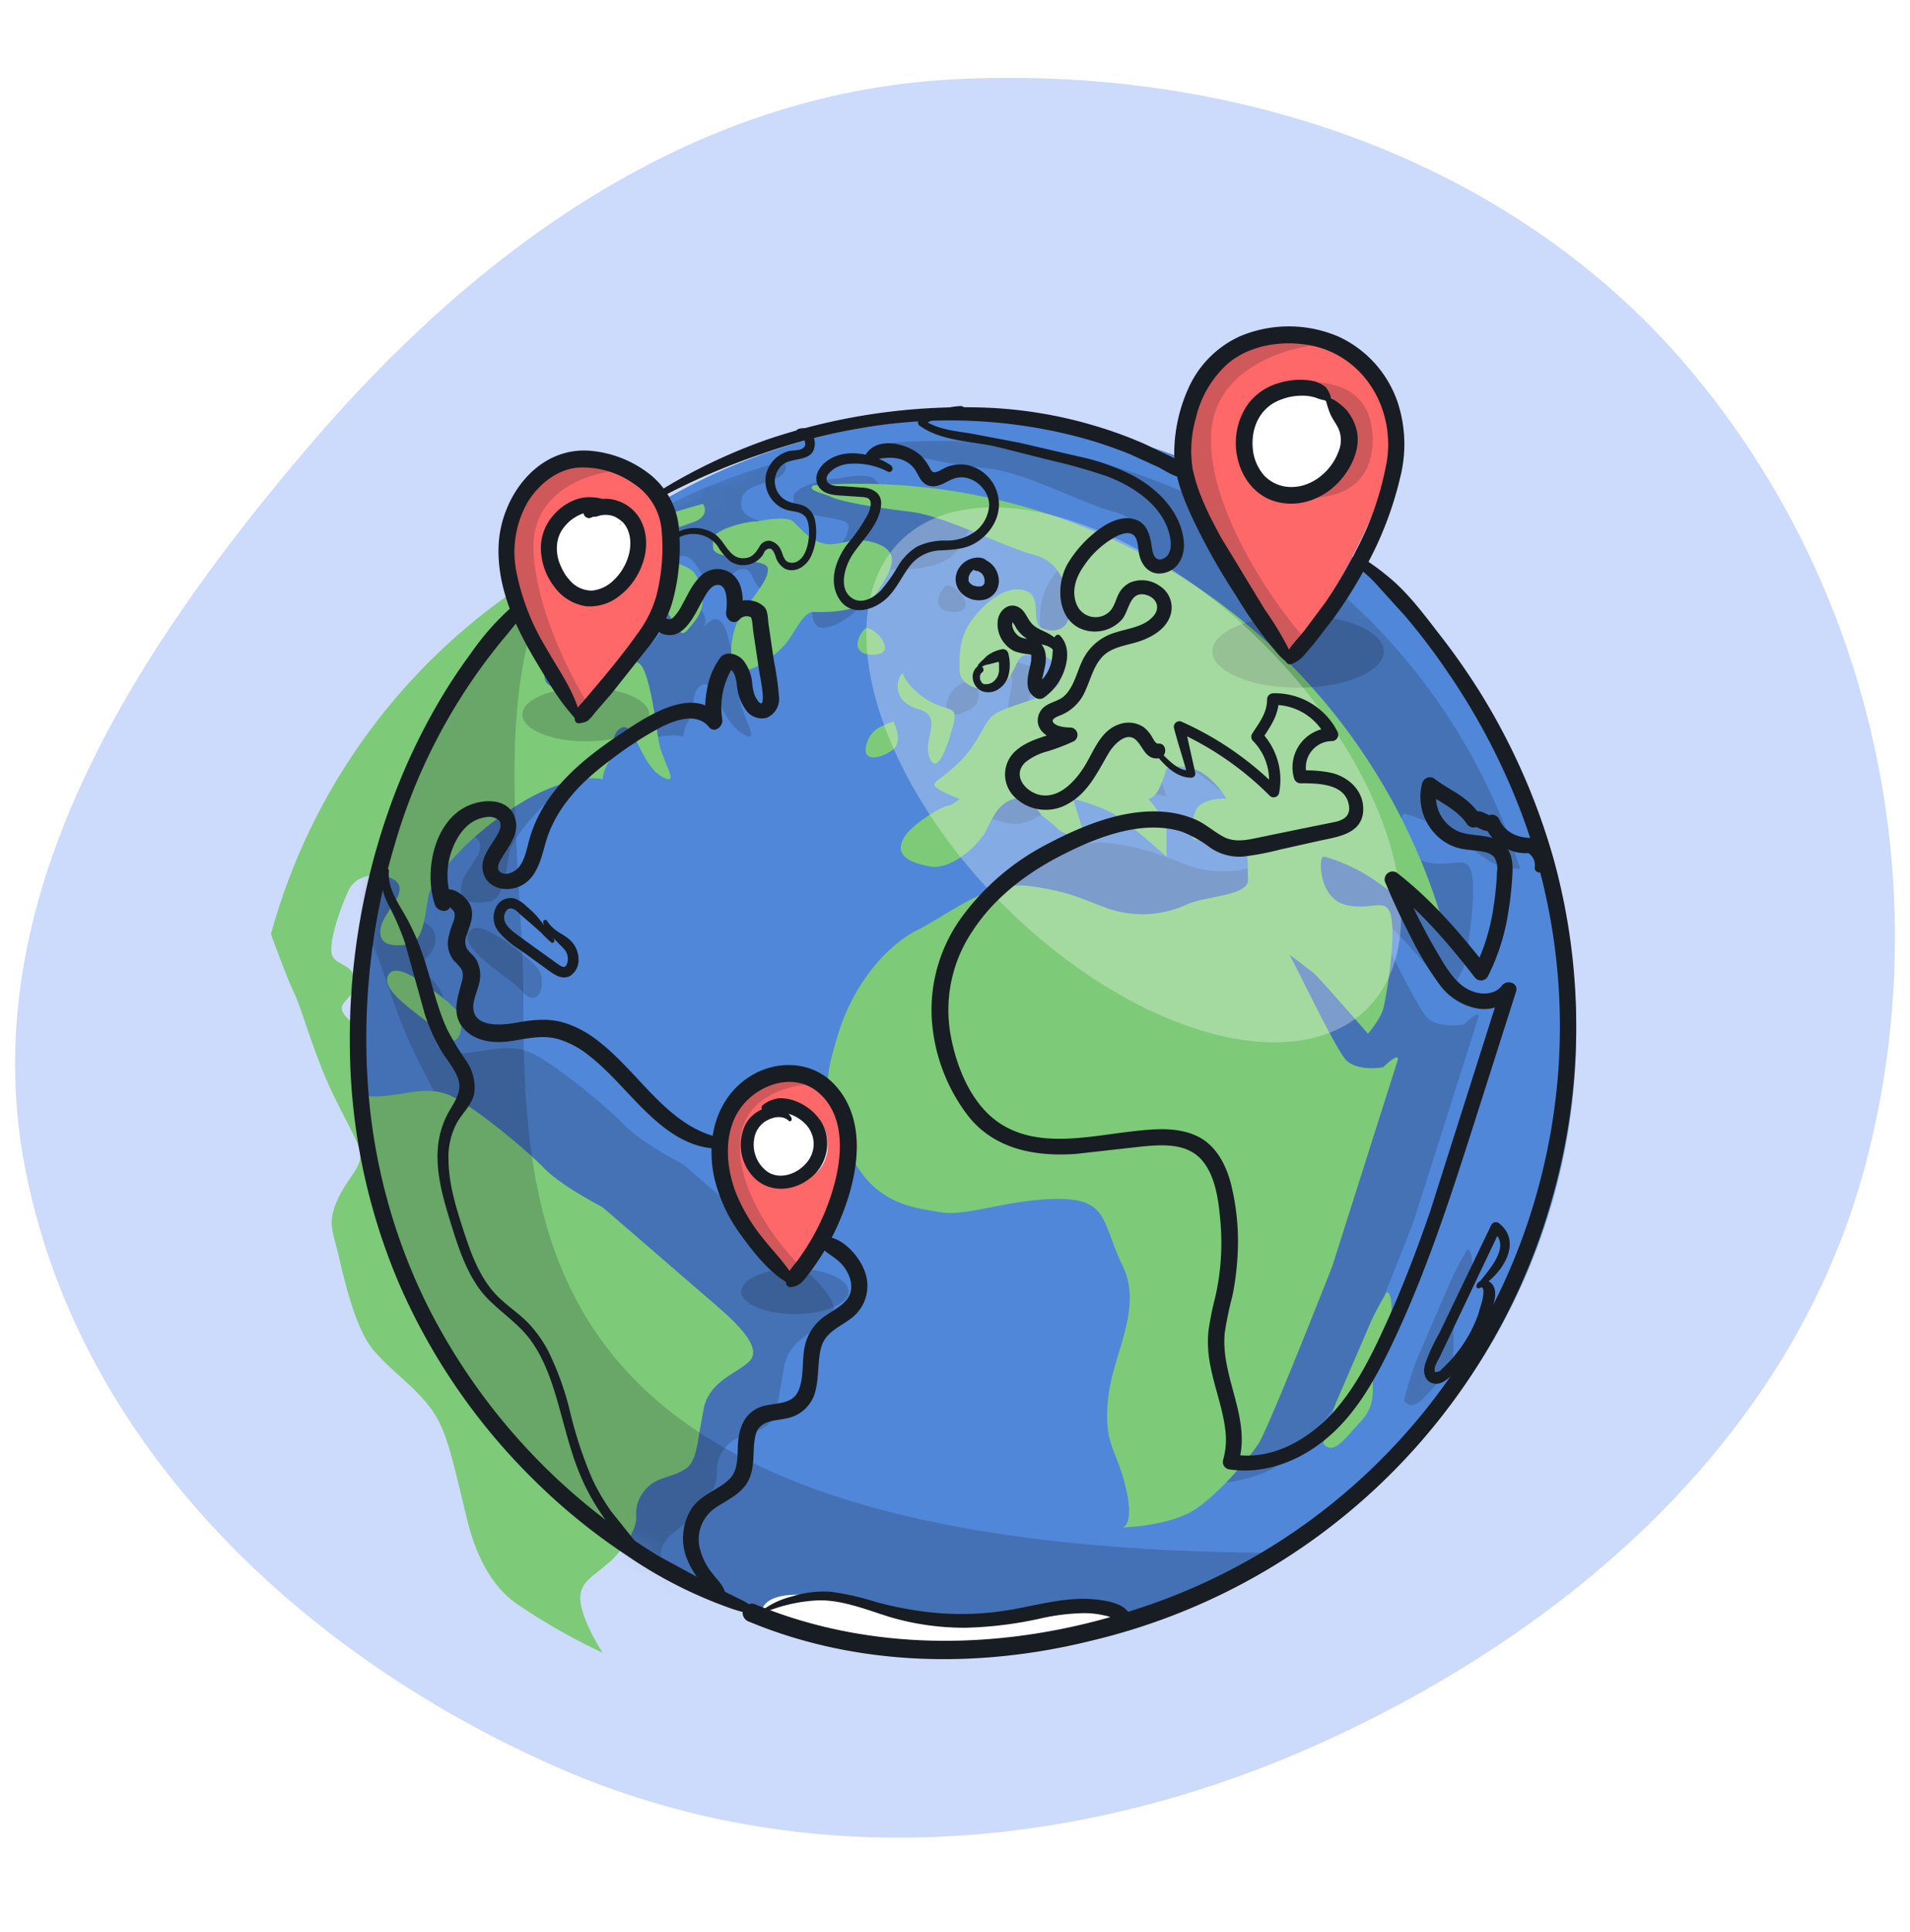
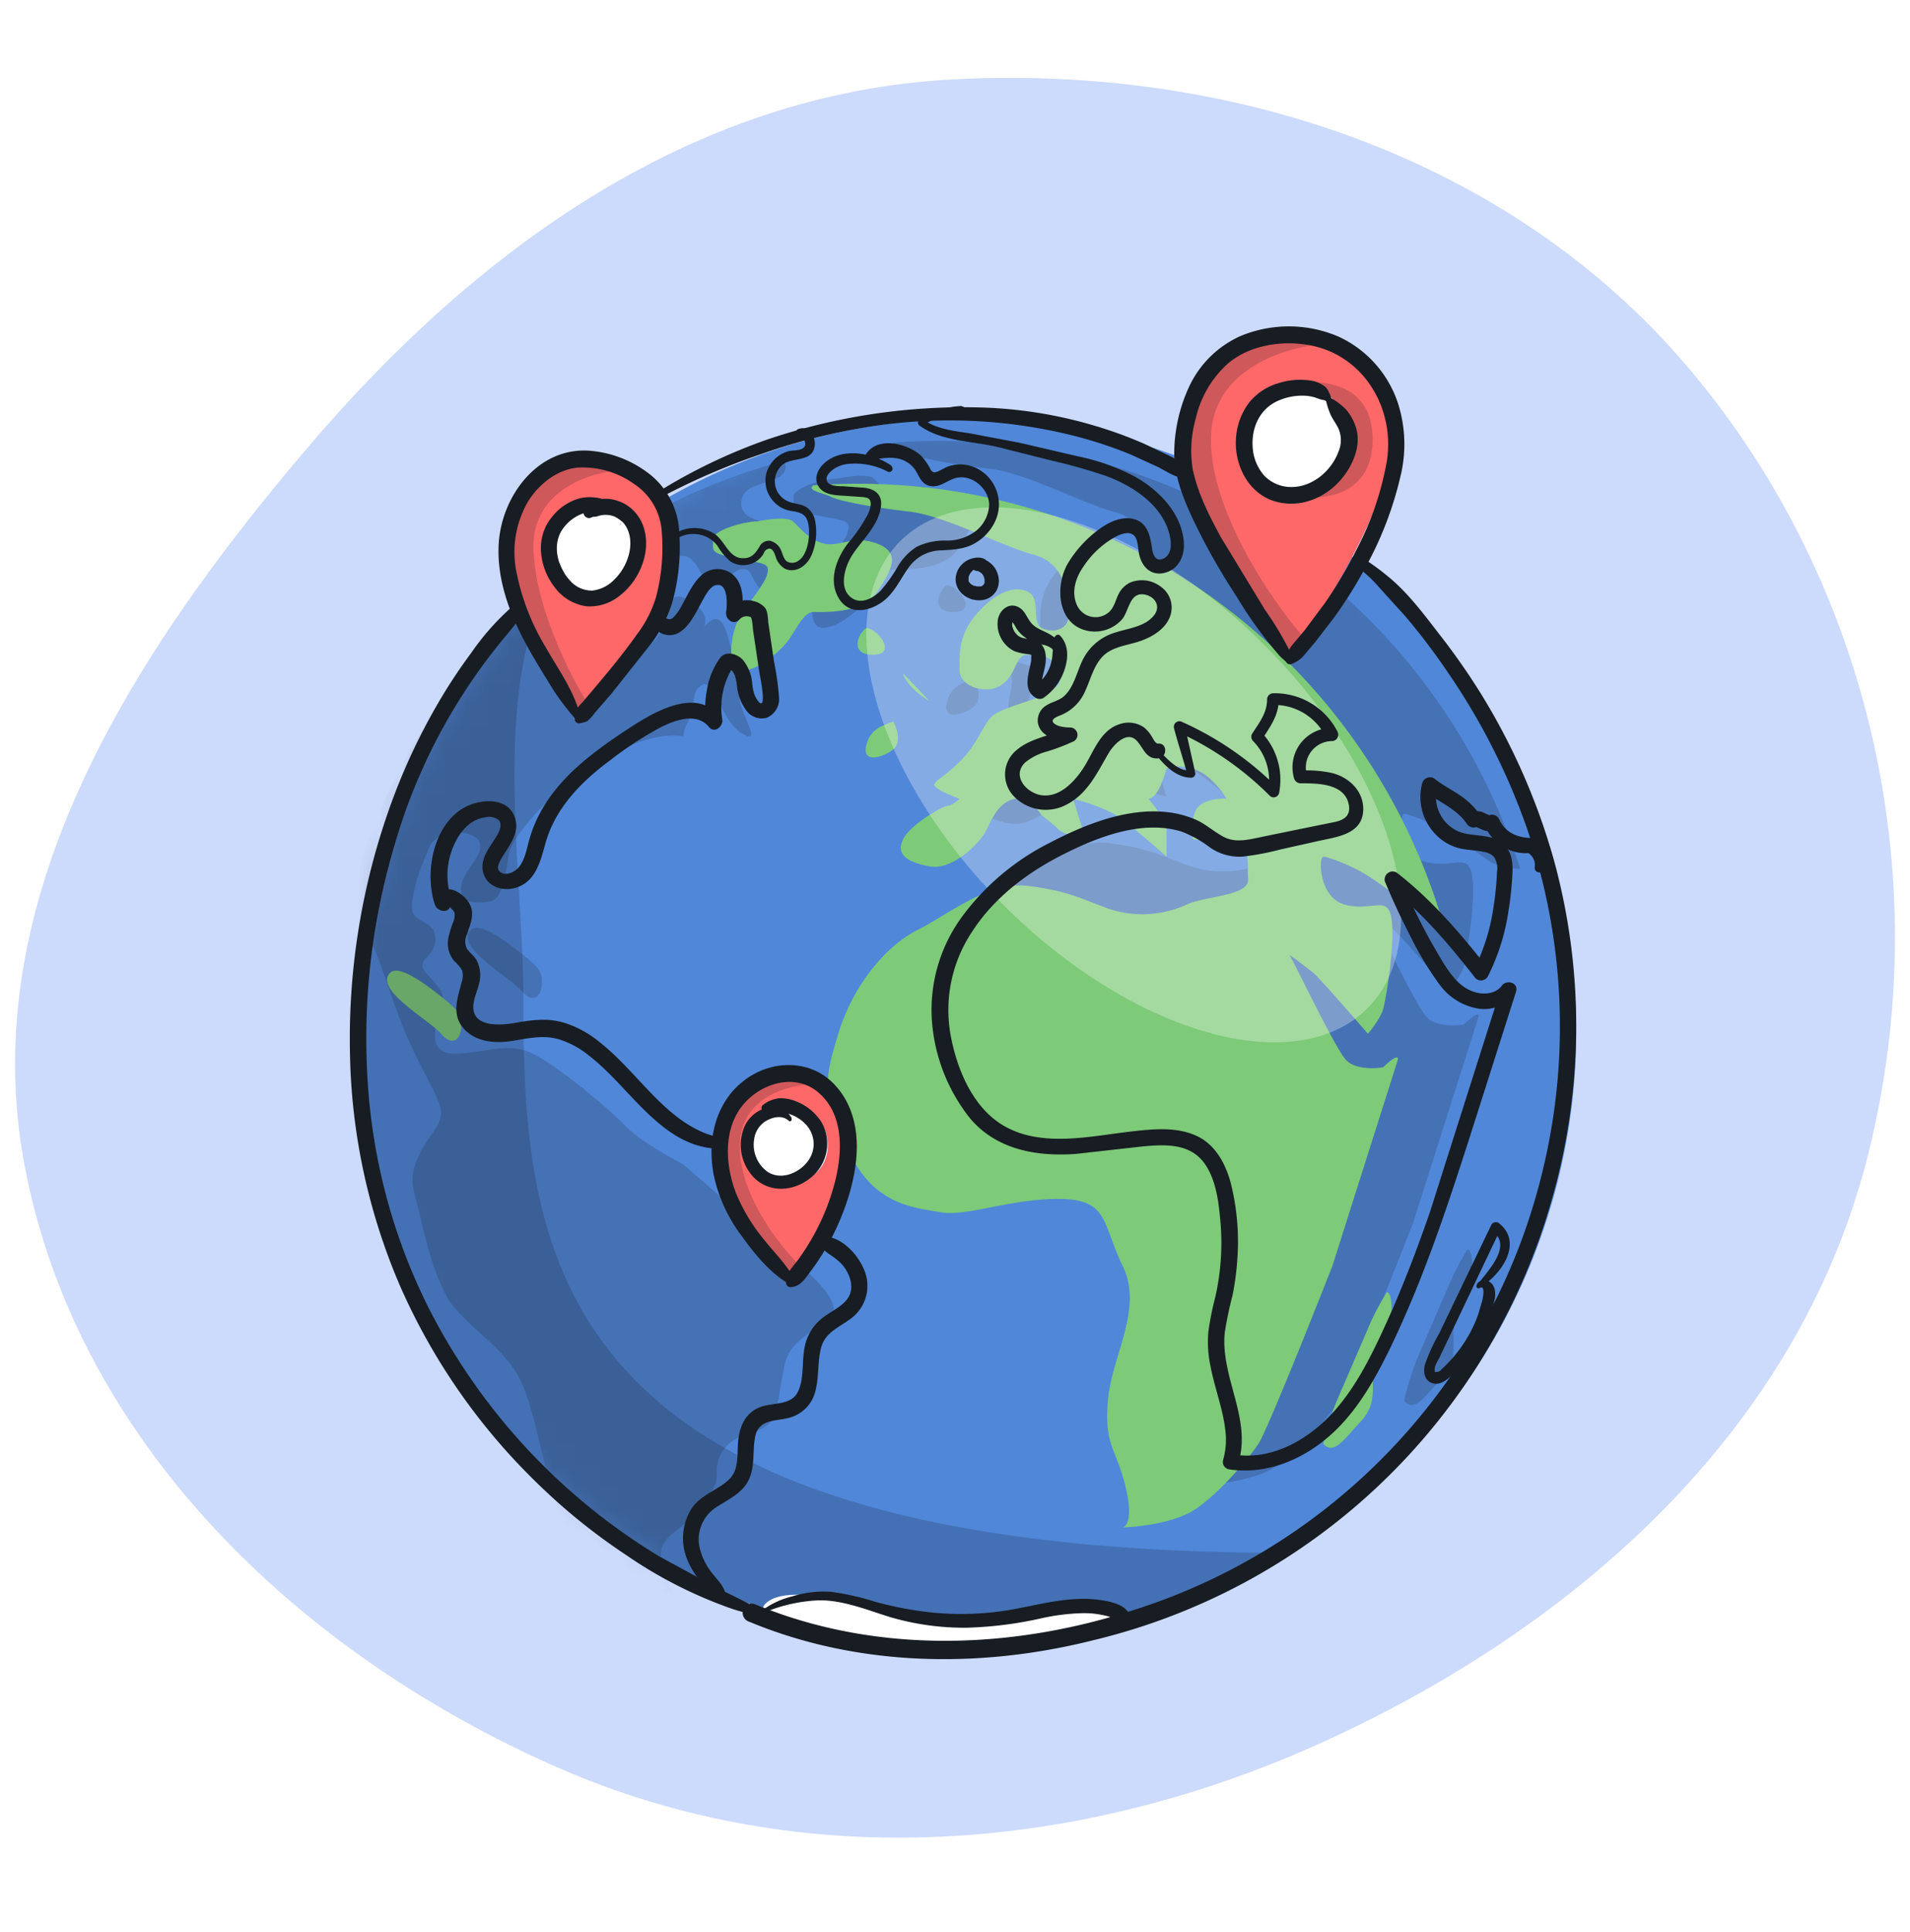
<svg xmlns="http://www.w3.org/2000/svg" width="88" height="89" fill="none">
  <style>.C{fill-rule:evenodd}.D{fill:#181d23}</style>
  <path fill="#7fa2f6" d="M43.736 3.666c12.809-.727 25.796 3.521 34.06 13.282 8.516 10.058 11.512 23.878 8.177 36.602-3.221 12.284-13.154 21.217-24.735 26.557-11.34 5.229-24.189 6.304-35.618 1.271C13.716 76.136 3.51 66.365 1.125 53.636c-2.297-12.257 4.991-23.571 13.1-33.08 7.724-9.057 17.591-16.212 29.512-16.889z" class="C" opacity=".4" />
  <ellipse cx="44.555" cy="47.504" fill="#5087d9" rx="28.066" ry="28.224" />
  <mask id="A" width="57" height="57" x="16" y="19" mask-type="alpha" maskUnits="userSpaceOnUse">
    <ellipse cx="44.555" cy="47.504" fill="#5087d9" rx="28.066" ry="28.224" />
  </mask>
  <g class="D" mask="url(#A)" opacity=".2">
    <path d="M31.484 74.154c-.31-.471-.95-1.604-1.027-2.375-.069-.692.359-1.02.856-1.4l.589-.495c.674-.674 1.156-1.477 1.124-1.991s.128-.995.578-1.413c.243-.226.552-.33.877-.438.275-.092.56-.188.825-.364.414-.276.515-.915.645-1.739l.19-1.055c.194-.883.879-1.319 1.455-1.684.282-.179.538-.341.696-.532.482-.578-.546-1.605-1.349-2.312l-.224-.197-5.234-4.523-.111-.061c-.474-.257-1.918-1.04-2.618-1.77-.771-.803-3.05-2.697-4.206-3.275-.758-.379-1.503-.261-2.297-.134-.416.066-.846.134-1.299.134-1.317 0-.899-1.316-.674-1.862s.289-.899-.514-1.702c-.471-.471-.312-.644-.087-.887.158-.172.349-.379.376-.75.039-.55-.282-.728-.582-.893-.19-.105-.371-.205-.446-.391-.193-.482.257-1.927.738-2.986s2.184-.803 2.344-.225c.086.31-.151.667-.4 1.04-.215.322-.437.656-.467.983-.064.706.546.771 1.284.674.601-.078.756-1.115.862-1.827l.07-.421c.128-.61 1.509-2.537 4.046-4.142 2.029-1.284 3.5-1.349 3.982-1.22 0-.128.058-.469.289-.803.116-.168.139-.409.162-.655.035-.366.07-.745.416-.918.298-.149.519.29.791.83.256.508.556 1.105 1.008 1.385.666.413.478-.027.246-.57l-.246-.65c-.072-.266-.131-.658-.199-1.108-.112-.747-.247-1.651-.508-2.392-.3-.852-.759-.494-1.013-.126.136-.285.133-.794-.657-1.255-.761-.444-.854-.025-.976.525-.063.285-.133.604-.309.856-.514.738-.771.995-1.509.514-.591-.385.353-2.794.899-3.95h1.605c.364.017.574.374.776.716.19.323.373.633.669.633.333 0 .523-.201.705-.394.151-.16.297-.315.516-.344.325-.043.416.147.529.384a1.69 1.69 0 0 0 .209.355c.289.353.321.353.867-.353s.346-1.541 0-2.119c-.146-.244-.455-.362-.763-.48-.422-.161-.842-.322-.842-.804 0-.622.5-.781 1.047-.954l.559-.202c.565-.257.466-.643.346-.805-9.65 2.557-17.268 10.152-19.901 19.819.257.704.829 2.229 1.06 2.691.147.294.277.679.463 1.228a49.47 49.47 0 0 0 .757 2.111c.381.989.81 1.818 1.159 2.493.297.575.536 1.038.64 1.392.143.491-.104.851-.427 1.322-.184.269-.393.573-.568.958-.411.903-.308 1.293-.109 2.046l.109.427.074.311c.277 1.169.776 3.279 1.596 4.216.401.458.808.827 1.204 1.186.493.446.969.878 1.396 1.447.654.872.915 1.953 1.411 4.008l.291 1.194c.63 2.549 1.803 3.489 2.27 3.813l.136.093a27.97 27.97 0 0 0 3.823 2.162z" class="C" />
    <path d="M64.686 64.522c.086-.375.334-1.304.642-2.023l1.413-3.275c.283-.694.696-1.402.867-1.67.075-.021.225.109.225.803s-.364 1.552-.546 1.895c-.107.148-.321.593-.321 1.186 0 .741.096 1.383-.578 2.089s-1.22 1.578-1.702.995zm-9.119 1.959c.36 1.438.064 1.862-.128 1.894.45 0 2.023-.128 3.082-.674s2.697-2.44 3.179-3.179c.385-.591 2.43-5.705 3.404-8.188l3.018-9.504c.026-.282-.439.118-.674.353-.407.075-1.323.109-1.734-.353-.514-.578-2.44-4.624-2.569-4.784s.803.578 1.06.771c.206.154 1.777 1.948 2.537 2.826.193-.225.604-.771.706-1.156.128-.482.546-2.954.385-4.11s-.867-.361-2.119-.671-1.252-2.219-1.028-2.219 1.445.45 2.28 1.027l1.477 1.028c.488.385 1.266.476 1.594.473C66.445 28.59 55.82 20.308 43.272 20.308a28.24 28.24 0 0 0-2.086.077c-.318.237.446.341.832.533s1.927.482 3.596.674 4.271 1.605 5.748 1.991 1.605 2.023 1.605 2.739-.739.889-1.252.633 0-1.349-.642-1.67-1.541.064-2.376 1.037-.771 1.863-.771 2.594 1.252 1.153 1.959.64.578-1.37 1.188-1.37 1.092 0 1.413.73-.417.928-.771 1.153-1.959.578-2.344.995-.674 1.312-1.445 2.055-1.06.803-1.156 1.027c-.077.18.739.525 1.156.674-.118.107-.392.321-.546.321-.193 0-1.702.835-2.055 1.541s.193 1.06 1.22 1.252 2.312-1.027 2.633-1.702.61-1.252 1.284-1.413c.54-.128 1.06.46 1.252.771.171.128.565.437.771.642s.921.385 1.252.45l-.578-1.862c.428.107 1.426.411 1.991.771s1.777 1.413 2.312 1.894v-1.252c0-.36-.557-1.092-.835-1.413.086 0 .302-.09.482-.45a5.58 5.58 0 0 0 .353-.931c.107-.083.501-.199 1.22 0s1.327 1.003 1.541 1.381c-.267-.021-.893.013-1.252.321s-.343 1.156-.289 1.541l1.766.225c.963.128.706.803.771 1.605s-1.991.771-2.858 1.192a4.9 4.9 0 0 1-3.596.169c-1.284-.469-1.862-.815-3.693-1.04s-3.66 1.316-5.073 2.023-2.954 2.473-3.66 4.784-.706 2.755.45 5.33 3.018 2.665 4.239 2.89 3.147-.61 5.459-.61 1.991 1.092 2.954 3.083-.482 4.078-.674 6.165.353 2.184.803 3.982zM21.708 42.816c.449-.379 1.782.666 2.519 1.264s.737.759.737 1.241-.352.988-.93.321-3.144-2.055-2.327-2.826zm23.166-11.56c.161.3.385.976 0 1.284-.482.385-1.445.665-1.252-.165s.803-.927 1.252-1.119zm.45-2.215c0 .161.385.803 1.22 1.284s1.349.165 1.092 1.108-.739 2.36-1.092 1.493.706-1.895-.546-2.248-.963-1.512-.674-1.638zm-6.711-7c-.61 0-2.119.417-2.055.867s-.257.576 1.092.835 1.541.225 1.413.739-1.124 1.605-1.413 2.28-.45 2.154.257 2.154 1.638-.805 2.023-1.255.777-1.445 1.256-1.445 2.276.096 2.951-.931 1.092-1.798 0-2.216-1.734.161-2.44 0-1.124-.739-1.445-1.027c-.257-.231-1.199-.096-1.638 0z" />
    <path d="M43.622 26.954c.514 0 1.477 1.231.321 1.231s-.642-1.038-.321-1.231z" />
  </g>
  <g fill="#7dca78" filter="url(#B)">
-     <path d="M32.769 73.126c-.31-.471-.95-1.604-1.027-2.375-.069-.692.359-1.02.856-1.4l.589-.495c.674-.674 1.156-1.477 1.124-1.991s.128-.995.578-1.413c.243-.226.553-.33.877-.438.275-.092.56-.188.825-.364.414-.276.515-.915.645-1.739l.19-1.055c.194-.883.88-1.319 1.455-1.684.282-.179.538-.342.696-.532.482-.578-.546-1.605-1.349-2.312l-.224-.197-5.235-4.523-.111-.061c-.474-.257-1.917-1.04-2.618-1.769-.771-.803-3.05-2.697-4.206-3.275-.758-.379-1.503-.261-2.297-.135-.416.066-.846.135-1.299.135-1.316 0-.899-1.316-.674-1.862s.289-.899-.514-1.702c-.471-.471-.312-.644-.087-.887.158-.172.349-.379.376-.75.039-.55-.282-.728-.582-.893-.19-.105-.371-.205-.446-.392-.193-.482.257-1.927.738-2.986s2.183-.803 2.344-.225c.086.31-.151.667-.4 1.04-.215.322-.437.656-.467.983-.064.706.546.771 1.284.674.601-.078.756-1.115.861-1.827l.07-.421c.129-.61 1.509-2.537 4.046-4.142 2.029-1.284 3.5-1.349 3.982-1.22 0-.128.058-.469.289-.803.116-.168.139-.409.162-.655.035-.366.07-.745.416-.918.298-.149.519.29.791.83.256.508.556 1.105 1.008 1.385.666.413.478-.027.246-.57l-.246-.65c-.072-.266-.131-.658-.199-1.108-.112-.747-.247-1.651-.508-2.392-.3-.852-.759-.494-1.013-.126.136-.286.133-.794-.657-1.255-.761-.444-.854-.025-.976.525-.063.285-.133.604-.309.856-.514.739-.771.995-1.509.514-.591-.385.353-2.794.899-3.95h1.605c.364.017.574.374.776.716.19.323.373.632.669.632.333 0 .523-.201.705-.394.151-.16.297-.315.516-.344.325-.043.416.147.529.384.055.114.115.24.209.355.289.353.321.353.867-.353s.346-1.541 0-2.119c-.146-.244-.455-.362-.763-.48-.422-.161-.842-.322-.842-.804 0-.622.5-.781 1.047-.954l.559-.202c.565-.257.466-.643.346-.805-9.65 2.557-17.267 10.152-19.901 19.819.257.705.829 2.229 1.06 2.691.147.294.277.679.463 1.228.179.53.41 1.212.757 2.111.382.989.81 1.818 1.159 2.493.297.575.536 1.038.639 1.392.143.491-.104.851-.427 1.322-.184.269-.393.573-.568.958-.411.904-.308 1.293-.109 2.045l.109.427.074.311c.276 1.169.776 3.279 1.595 4.216.401.458.808.827 1.205 1.186.493.446.969.878 1.396 1.447.654.872.915 1.953 1.411 4.008l.291 1.194c.63 2.549 1.803 3.489 2.27 3.813l.136.093a27.99 27.99 0 0 0 3.823 2.163z" class="C" />
    <path d="M65.97 63.494c.086-.375.334-1.304.642-2.023l1.413-3.275c.283-.694.696-1.402.867-1.67.075-.021.225.109.225.803s-.364 1.552-.546 1.894c-.107.148-.321.593-.321 1.186 0 .741.096 1.383-.578 2.089s-1.22 1.578-1.702.995zM56.851 65.453c.36 1.438.064 1.862-.129 1.894.45 0 2.023-.128 3.083-.674s2.697-2.44 3.179-3.179c.385-.591 2.43-5.705 3.404-8.188l3.018-9.504c.026-.283-.439.118-.674.353-.407.075-1.323.109-1.734-.353-.514-.578-2.44-4.624-2.569-4.784s.803.578 1.06.771c.206.154 1.777 1.948 2.537 2.826.193-.225.604-.771.706-1.156.129-.482.546-2.954.385-4.11s-.867-.361-2.119-.671-1.252-2.219-1.027-2.219 1.445.45 2.28 1.027l1.477 1.028c.488.385 1.266.476 1.593.474-3.592-11.425-14.217-19.707-26.765-19.707a28.29 28.29 0 0 0-2.086.077c-.318.237.446.341.832.533s1.927.482 3.596.674 4.271 1.605 5.748 1.991 1.605 2.023 1.605 2.739-.739.889-1.252.632 0-1.349-.642-1.67-1.541.064-2.376 1.037-.771 1.863-.771 2.594 1.252 1.153 1.959.64.578-1.37 1.188-1.37 1.092 0 1.413.73-.417.928-.771 1.153-1.959.578-2.344.995-.674 1.312-1.445 2.055-1.06.803-1.156 1.027c-.077.18.739.524 1.156.674-.118.107-.392.321-.546.321-.193 0-1.702.835-2.055 1.541s.193 1.06 1.22 1.252 2.312-1.028 2.633-1.702.61-1.252 1.284-1.413c.539-.129 1.06.46 1.252.771.171.128.565.437.771.642s.92.385 1.252.449l-.578-1.862c.428.107 1.426.411 1.991.771s1.777 1.413 2.312 1.895v-1.252c0-.36-.556-1.092-.835-1.413.086 0 .302-.09.482-.45s.31-.771.353-.931c.107-.083.501-.199 1.22 0s1.327 1.003 1.541 1.381c-.268-.021-.893.013-1.252.321s-.343 1.156-.289 1.541l1.766.225c.963.128.706.803.771 1.605s-1.991.771-2.858 1.192a4.9 4.9 0 0 1-3.596.169c-1.284-.47-1.862-.815-3.693-1.04s-3.66 1.316-5.073 2.023-2.954 2.472-3.661 4.784-.706 2.755.45 5.33 3.018 2.665 4.239 2.89 3.147-.61 5.459-.61 1.991 1.092 2.954 3.082-.482 4.078-.674 6.165.353 2.183.803 3.982zM22.993 41.788c.449-.379 1.783.666 2.519 1.264s.737.759.737 1.241-.351.988-.929.321-3.144-2.055-2.327-2.826z" />
-     <path d="M46.159 30.229c.16.3.385.976 0 1.284-.482.385-1.445.665-1.252-.165s.803-.927 1.252-1.119zM46.608 28.013c0 .161.385.803 1.22 1.284s1.349.165 1.092 1.108-.739 2.36-1.092 1.493.706-1.894-.546-2.248-.963-1.512-.674-1.638zM39.897 21.013c-.61 0-2.119.418-2.055.867s-.257.576 1.092.835 1.541.225 1.413.739-1.124 1.605-1.413 2.28-.45 2.154.257 2.154 1.638-.805 2.023-1.255.777-1.445 1.256-1.445 2.276.096 2.951-.931 1.092-1.798 0-2.216-1.734.161-2.44 0-1.124-.739-1.445-1.027c-.257-.231-1.199-.096-1.638 0zM44.906 25.926c.514 0 1.477 1.231.321 1.231s-.642-1.038-.321-1.231z" />
+     <path d="M46.159 30.229c.16.3.385.976 0 1.284-.482.385-1.445.665-1.252-.165s.803-.927 1.252-1.119zM46.608 28.013c0 .161.385.803 1.22 1.284zM39.897 21.013c-.61 0-2.119.418-2.055.867s-.257.576 1.092.835 1.541.225 1.413.739-1.124 1.605-1.413 2.28-.45 2.154.257 2.154 1.638-.805 2.023-1.255.777-1.445 1.256-1.445 2.276.096 2.951-.931 1.092-1.798 0-2.216-1.734.161-2.44 0-1.124-.739-1.445-1.027c-.257-.231-1.199-.096-1.638 0zM44.906 25.926c.514 0 1.477 1.231.321 1.231s-.642-1.038-.321-1.231z" />
  </g>
  <g class="D">
    <path d="M25.214 27.052a28.22 28.22 0 0 0-8.724 20.452c0 15.588 12.566 28.224 28.066 28.224 5.41 0 10.462-1.539 14.747-4.206-34.089 0-35.19-13.653-35.19-25.501 0-5.83-1.447-13.697 1.101-18.969z" class="C" opacity=".2" />
-     <path d="M63.755 30.004c0 .922-1.768 1.67-3.949 1.67s-3.95-.748-3.95-1.67 1.768-1.67 3.95-1.67 3.949.748 3.949 1.67zm-33.844 2.905c0 .682-1.308 1.235-2.922 1.235s-2.922-.553-2.922-1.235 1.308-1.235 2.922-1.235 2.922.553 2.922 1.235zm9.183 26.572c0 .577-1.107 1.045-2.472 1.045s-2.472-.468-2.472-1.045 1.107-1.045 2.472-1.045 2.472.468 2.472 1.045z" opacity=".2" />
  </g>
  <g class="C">
    <path fill="#fe6869" d="M59.388 29.94c1.027-.578 4.816-7.037 4.816-9.697a4.82 4.82 0 0 0-4.816-4.816 4.82 4.82 0 0 0-4.817 4.816c0 2.66 3.725 9.697 4.817 9.697zm2.761-9.697c0-1.349-.771-2.504-2.761-2.504-.771 0-2.055 1.092-2.055 2.505s.193 2.569 2.055 2.569 2.761-1.22 2.761-2.569zM26.765 33.022c.836-.47 4.367-5.531 4.367-7.694a3.92 3.92 0 0 0-3.917-3.917 3.92 3.92 0 0 0-3.917 3.917c0 2.163 2.58 7.694 3.468 7.694zm2.695-7.694c0-1.097-.627-2.037-2.246-2.037-.627 0-1.671.888-1.671 2.037s.157 2.089 1.671 2.089 2.246-.992 2.246-2.089zm6.873 33.767c.671-.378 3.147-4.598 3.147-6.335a3.15 3.15 0 0 0-3.147-3.147 3.15 3.15 0 0 0-3.147 3.147c0 1.738 2.434 6.335 3.147 6.335zm1.804-6.335c0-.881-.504-1.636-1.804-1.636-.503 0-1.862.713-1.862 1.636s.646 1.678 1.862 1.678 1.804-.797 1.804-1.678z" />
    <path fill="#fff" d="M62.149 20.243c0-1.349-.771-2.504-2.761-2.504-.771 0-2.055 1.092-2.055 2.505s.193 2.569 2.055 2.569 2.761-1.22 2.761-2.569zM29.46 25.328c0-1.097-.627-2.037-2.246-2.037-.627 0-1.671.888-1.671 2.037s.157 2.089 1.671 2.089 2.246-.992 2.246-2.089zm8.677 27.432c0-.881-.504-1.636-1.804-1.636-.503 0-1.862.713-1.862 1.636s.646 1.678 1.862 1.678 1.804-.797 1.804-1.678z" />
    <path d="M60.023 29.305c-.26.324-.479.547-.635.635-1.092 0-4.817-7.037-4.817-9.697a4.82 4.82 0 0 1 4.817-4.816 4.8 4.8 0 0 1 1.914.395c-1.837.073-5.51 1.061-5.51 4.421s2.821 7.442 4.231 9.062zm-.635-11.567c1.991 0 2.761 1.156 2.761 2.505s-.899 2.569-2.761 2.569c1.284.289 3.853.18 3.853-2.569s-2.569-2.815-3.853-2.504zM27.214 32.622c-.186.2-.341.339-.449.4-.888 0-3.468-5.531-3.468-7.694a3.92 3.92 0 0 1 3.917-3.917c.491 0 .961.09 1.394.255-1.385.069-4.129.898-4.027 3.662s1.798 6.015 2.633 7.294zm9.749 25.776c-.264.365-.487.618-.629.698-.713 0-3.147-4.598-3.147-6.335a3.15 3.15 0 0 1 3.147-3.147c.492 0 .958.113 1.372.314-1.196-.024-3.595.51-3.62 2.833s1.907 4.726 2.877 5.638z" class="D" opacity=".2" />
  </g>
  <g fill="#fff">
    <path d="M38.164 73.609c-2.389-.462-3.029.193-3.05.578 1.809.589 6.088 1.785 8.734 1.862 3.307.096 7.578-1.22 7.931-1.381s-.482-.674-2.087-.771-3.628.61-5.844.771-2.697-.482-5.683-1.06z" />
    <ellipse cx="52.236" cy="35.688" opacity=".3" rx="15.219" ry="8.486" transform="rotate(45 52.236 35.688)" />
  </g>
  <g class="D">
    <path d="M59.565 30.281a14.35 14.35 0 0 0-1.284-2.194l-2.029-3.339c-.542-1.002-1.092-2.07-1.31-3.198a5.42 5.42 0 0 1 .154-2.286 4.8 4.8 0 0 1 1.485-2.525c.992-.837 2.443-1.064 3.694-.85 2.523.429 4 2.882 3.624 5.335a13.97 13.97 0 0 1-1.387 4.069 20.487 20.487 0 0 1-1.456 2.466l-.958 1.284-.532.632a1.56 1.56 0 0 0-.337.658c-.041.136.103.306.257.257a1.37 1.37 0 0 0 .552-.36l.537-.629.891-1.158a20.62 20.62 0 0 0 1.467-2.348 16.22 16.22 0 0 0 1.58-4.11 6.203 6.203 0 0 0-.105-3.414 5.17 5.17 0 0 0-1.044-1.812 5.15 5.15 0 0 0-1.678-1.248 5.8 5.8 0 0 0-4.542-.029 4.75 4.75 0 0 0-2.397 2.417 7.36 7.36 0 0 0-.645 2.867c-.023 1.087.38 2.104.83 3.082a29.63 29.63 0 0 0 2.055 3.648 18.5 18.5 0 0 0 1.973 2.715c.098.1.208.193.313.288a.18.18 0 0 0 .282-.219h.01zm1.783-11.867a1.35 1.35 0 0 0-.257-.57 1.35 1.35 0 0 0-.657-.308 3.273 3.273 0 0 0-1.541.116 2.7 2.7 0 0 0-1.323.868 3.02 3.02 0 0 0-.624 1.672c-.09 1.284.629 2.646 1.952 2.941 1.284.288 2.543-.403 3.211-1.49.362-.586.583-1.32.349-1.996a2.33 2.33 0 0 0-.442-.786 3.21 3.21 0 0 0-.707-.537c-.024-.013-.052-.019-.08-.017a.147.147 0 0 0-.125.097.143.143 0 0 0-.003.082 3.81 3.81 0 0 0 .2.606c.09.198.218.367.321.557a1.326 1.326 0 0 1 .051 1.14c-.321.891-1.197 1.644-2.17 1.642a1.72 1.72 0 0 1-1.246-.514 2.17 2.17 0 0 1-.542-1.313c-.064-.878.3-1.731 1.12-2.122a2.74 2.74 0 0 1 1.251-.257c.187.006.372.039.55.098a1.9 1.9 0 0 0 .295.095.287.287 0 0 1 .122.032.28.28 0 0 1 .096.081.13.13 0 0 0 .072.033.128.128 0 0 0 .077-.016.12.12 0 0 0 .052-.059.13.13 0 0 0 .007-.078l-.01.003zM26.762 33.102c-.257-1.22-1.027-2.237-1.631-3.309a10.722 10.722 0 0 1-1.341-3.468 4.627 4.627 0 0 1 .534-3.219c.496-.796 1.308-1.459 2.266-1.567a4.07 4.07 0 0 1 2.615.745 2.84 2.84 0 0 1 1.284 2.204 8.913 8.913 0 0 1-.257 2.99 5.346 5.346 0 0 1-.894 1.752c-.542.771-1.141 1.5-1.744 2.222l-.753.889a1.95 1.95 0 0 0-.324.411 1.03 1.03 0 0 0-.036.378c0 .028.007.056.02.082a.18.18 0 0 0 .054.065.184.184 0 0 0 .161.031 1.14 1.14 0 0 0 .334-.09 1.77 1.77 0 0 0 .342-.37l.771-.889L29.9 29.77a6.154 6.154 0 0 0 1.069-2.006 9.52 9.52 0 0 0 .324-3.275 3.596 3.596 0 0 0-1.31-2.608 5.134 5.134 0 0 0-2.879-1.125c-2.368-.131-4.007 2.135-4.128 4.305-.082 1.495.414 2.964 1.089 4.277.357.699.771 1.372 1.182 2.037a10.77 10.77 0 0 0 1.356 1.832c.017.017.039.027.063.03a.108.108 0 0 0 .113-.066.116.116 0 0 0 .004-.069h-.018zm1.441-9.856c-.154-.062-.257-.2-.416-.257a2.09 2.09 0 0 0-.452-.082 1.9 1.9 0 0 0-.75.082c-.435.148-.82.415-1.112.771a2.25 2.25 0 0 0-.55 1.59 2.96 2.96 0 0 0 .588 1.639c.171.247.389.457.643.617a2.22 2.22 0 0 0 .834.315c.287.025.576-.007.851-.096a2.17 2.17 0 0 0 .747-.418c.902-.704 1.449-2.055 1.051-3.17a1.87 1.87 0 0 0-.486-.756 1.86 1.86 0 0 0-.783-.441 1.64 1.64 0 0 0-.827-.026.97.97 0 0 0-.403.203.94.94 0 0 0-.134.211c.062-.103-.059.059-.077.085-.139.203.128.432.321.321.033-.018.154-.046.044-.031h.087c.105 0 .203-.049.306-.067a1.1 1.1 0 0 1 .439 0 1.104 1.104 0 0 1 .456.215l.078.067c.098.093.178.204.237.327.367.771 0 1.778-.586 2.343a1.66 1.66 0 0 1-1.027.514 1.34 1.34 0 0 1-1.064-.514 2.16 2.16 0 0 1-.225-.301 2.32 2.32 0 0 1-.209-.431c-.193-.533-.187-1.139.151-1.603a1.91 1.91 0 0 1 .771-.64 2.25 2.25 0 0 1 .604-.17c.126-.018.257-.026.38-.033a2.64 2.64 0 0 1 .468-.072c.024.007.051.004.073-.009a.097.097 0 0 0 .036-.131.097.097 0 0 0-.058-.045l-.005-.008zm8.413 35.677c-.403-.717-.981-1.272-1.487-1.914a8.326 8.326 0 0 1-1.205-2.022c-.527-1.328-.627-3.083.401-4.203.83-.909 2.286-1.336 3.321-.514 1.259 1.012 1.182 2.813.807 4.226-.219.832-.54 1.633-.956 2.386a10.99 10.99 0 0 1-.717 1.13c-.241.337-.599.635-.565 1.076a.203.203 0 0 0 .06.139.2.2 0 0 0 .14.058c.45-.018.663-.37.914-.706.27-.356.517-.728.74-1.115.446-.774.8-1.597 1.056-2.453.498-1.675.611-3.666-.66-5.04-1.092-1.179-2.859-1.171-4.11-.257-1.413 1.028-1.798 2.826-1.457 4.475a7.195 7.195 0 0 0 1.284 2.754c.609.84 1.284 1.675 2.186 2.209a.186.186 0 0 0 .234-.022.184.184 0 0 0 .022-.234l-.01.026zm-.134-7.418a1.02 1.02 0 0 0-.484-.432 1.024 1.024 0 0 0-.646-.056 1.54 1.54 0 0 0-1.028.822 2.16 2.16 0 0 0 .411 2.396c.712.722 1.814.642 2.569.046a1.997 1.997 0 0 0 .56-2.569 2.41 2.41 0 0 0-1.205-.992 1.83 1.83 0 0 0-.771-.133 1.47 1.47 0 0 0-.732.303c-.031.021-.054.052-.065.088s-.009.075.006.109.041.063.074.081.072.023.108.015a2.28 2.28 0 0 1 .527.033 2.08 2.08 0 0 1 .47.069c.322.083.614.254.843.496a1.31 1.31 0 0 1 .051 1.765c-.421.514-1.187.804-1.78.444a1.54 1.54 0 0 1-.645-1.513 1.16 1.16 0 0 1 .161-.462c.086-.141.201-.262.337-.355.321-.2.771-.326 1.089-.046a.08.08 0 0 0 .142-.039.079.079 0 0 0-.016-.059l.023-.013z" />
    <path d="M35.095 74.195c-.755-.447-1.562-.791-2.33-1.212l-2.368-1.284a28.453 28.453 0 0 1-10.712-11.585 26.97 26.97 0 0 1-2.743-10.275 31.066 31.066 0 0 1 1.22-10.858 26.34 26.34 0 0 1 5.019-9.543c.285-.339.555-.67.817-1.027.226-.308-.242-.596-.498-.383a11.807 11.807 0 0 0-1.798 2.055 24.93 24.93 0 0 0-1.523 2.312 28.455 28.455 0 0 0-2.312 5.048 31.757 31.757 0 0 0-1.742 11.102 28.27 28.27 0 0 0 2.312 10.696 28.693 28.693 0 0 0 6.181 8.942 27.92 27.92 0 0 0 4.256 3.457 20.48 20.48 0 0 0 4.827 2.451 7.89 7.89 0 0 0 1.328.326c.113.015.195-.131.082-.198l-.015-.023zm-4.698-51.26a31.09 31.09 0 0 1 4.624-2.004 28.404 28.404 0 0 1 4.775-1.233c3.231-.55 6.54-.419 9.718.383.874.224 1.733.507 2.569.848l1.284.588c.419.213.771.488 1.236.496a.21.21 0 0 0 .109-.03.227.227 0 0 0 .08-.08.22.22 0 0 0 .029-.11.218.218 0 0 0-.03-.109c-.203-.352-.539-.496-.892-.681l-1.176-.56a19.44 19.44 0 0 0-2.343-.85 20.33 20.33 0 0 0-4.947-.817 28.29 28.29 0 0 0-10.069 1.464 25.45 25.45 0 0 0-5.104 2.453.15.15 0 0 0-.07.088.146.146 0 0 0 .102.182.146.146 0 0 0 .112-.013l-.005-.015z" />
    <path d="M62.499 26.087a6.48 6.48 0 0 1 1.076 1.004l1.164 1.284a29.71 29.71 0 0 1 1.975 2.605 30.416 30.416 0 0 1 3.612 7.098 28.17 28.17 0 0 1 .771 15.754 28.11 28.11 0 0 1-6.864 12.769 28.12 28.12 0 0 1-12.312 7.653c-4.958 1.554-10.388 1.847-15.379.275a22.37 22.37 0 0 1-1.798-.655.423.423 0 0 0-.317.045.43.43 0 0 0-.197.253.434.434 0 0 0 .298.526c5.009 2.083 10.642 2.16 15.86.845a28.97 28.97 0 0 0 20.997-19.911 28.94 28.94 0 0 0 .213-16.001 30.09 30.09 0 0 0-3.306-7.581 31.16 31.16 0 0 0-2.011-2.88c-.704-.912-1.444-1.903-2.345-2.63a10.606 10.606 0 0 0-1.205-.868c-.257-.159-.491.241-.241.413h.01zm-29.084 47.28c-.098-.36-.352-.588-.578-.876a2.98 2.98 0 0 1-.568-1.076 1.76 1.76 0 0 1 .66-1.945c.578-.398 1.272-.66 1.582-1.341.288-.632.149-1.313.285-1.97.17-.825.984-.681 1.629-.876a1.68 1.68 0 0 0 1.159-1.284c.149-.617.085-1.264.234-1.88.18-.745.804-.956 1.364-1.372a1.87 1.87 0 0 0 .717-1.033 1.874 1.874 0 0 0-.098-1.254c-.298-.73-1.138-1.613-1.98-1.49a.19.19 0 0 0-.127.115.2.2 0 0 0-.014.087c.002.03.011.058.026.084.208.372.55.514.861.771a1.77 1.77 0 0 1 .632 1.004c.162.902-.624 1.182-1.228 1.613a2.25 2.25 0 0 0-.632.693 2.27 2.27 0 0 0-.296.89c-.087.591-.013 1.266-.257 1.826-.293.694-1.146.532-1.739.748-.66.241-.945.819-1.027 1.485s.067 1.387-.442 1.867-1.251.683-1.685 1.284a2.57 2.57 0 0 0-.257 2.325c.257.673.917 1.701 1.736 1.626.021-.007.025-.011.029-.015.008-.02.008-.026.007-.031l.008.026zm-.198-20.968c-1.176-.2-2.168-.997-2.99-1.816-.894-.891-1.69-1.888-2.697-2.659a4.82 4.82 0 0 0-1.526-.814c-.755-.229-1.487-.139-2.25 0-.575.103-1.86.241-1.945-.637-.036-.385.169-.771.257-1.141a1.506 1.506 0 0 0-.113-1.117c-.116-.198-.308-.324-.437-.514a.74.74 0 0 1-.081-.335.74.74 0 0 1 .081-.335c.126-.401.326-.817.188-1.243-.193-.596-1.233-1.284-1.595-.434l.701.093a3.404 3.404 0 0 1 .072-2.451c.272-.645.737-1.243 1.467-1.351a.73.73 0 0 1 .634.131c.162.193.041.473-.062.66-.293.532-.814 1.053-.668 1.713.167.735.984.948 1.618.704.819-.313 1.027-1.187 1.243-1.95.444-1.667 1.662-2.9 3.016-3.899a16.38 16.38 0 0 1 2.335-1.518c.663-.331 1.644-.681 2.201 0 .257.316.663-.038.611-.354a3.48 3.48 0 0 1 .55-2.494l-.316.182c.324-.041.401.467.437.706a2.29 2.29 0 0 0 .403 1.151.894.894 0 0 0 .415.346.9.9 0 0 0 .538.045.93.93 0 0 0 .586-.971 12.88 12.88 0 0 0-.226-1.613l-.257-1.747c-.036-.244-.015-.586-.185-.771a1.03 1.03 0 0 0-.514-.283 1.18 1.18 0 0 0-1.148.326l.609.355c.095-.658.121-1.557-.514-1.981a1.11 1.11 0 0 0-1.433.21c-.362.372-.568.868-.822 1.315a2.076 2.076 0 0 1-.362.514c-.128.118-.177.121-.344.059-.439-.164-.629.542-.193.704.968.365 1.469-.809 1.837-1.472.144-.257.378-.75.699-.771.514-.051.468.907.419 1.241s.334.645.611.354a.44.44 0 0 1 .514-.116c.085.054.1.514.123.658l.28 1.873c.021.146.298 1.421.08 1.444-.108 0-.257-.293-.288-.362a2.26 2.26 0 0 1-.123-.598 1.955 1.955 0 0 0-.431-1.048c-.257-.275-.771-.427-1.041-.093a3.53 3.53 0 0 0-.609 1.469 4.375 4.375 0 0 0-.015 1.585l.611-.354c-1.171-1.436-3.27-.059-4.403.691-1.48.981-2.982 2.111-3.853 3.704a6.02 6.02 0 0 0-.514 1.243c-.124.432-.198.935-.485 1.3-.169.216-.563.416-.83.257s-.08-.483.034-.676c.344-.578.858-1.166.596-1.883s-1.028-.809-1.667-.676c-1.968.411-2.569 3.064-2.006 4.721.095.275.56.421.701.093.069-.167-.021.033-.059-.013.021.023.051.013.074.044.059.093.157.134.188.257a.84.84 0 0 1-.082.457 4.955 4.955 0 0 0-.203.683 1.274 1.274 0 0 0 .28 1.081 1.69 1.69 0 0 1 .352.416.905.905 0 0 1-.023.547c-.185.735-.478 1.487.098 2.135.539.606 1.397.688 2.153.578s1.469-.306 2.225-.087a4.14 4.14 0 0 1 1.377.74c.961.742 1.726 1.706 2.592 2.548.958.932 2.022 1.737 3.414 1.752.27 0 .344-.434.067-.48l.026-.028zm-2.196-27.008c.013-.208 0-.465.182-.596a1.44 1.44 0 0 1 .935-.187 1.37 1.37 0 0 1 .512.173c.157.091.295.213.405.358a2.85 2.85 0 0 0 .601.724 1.11 1.11 0 0 0 .655.166 1.1 1.1 0 0 0 .629-.246c.089-.073.165-.16.226-.257a.9.9 0 0 1 .087-.162c.293-.257.403.064.473.236a.98.98 0 0 0 .161.342.957.957 0 0 0 .28.254c.514.234 1.027-.164 1.22-.619a2.7 2.7 0 0 0 .152-1.662.98.98 0 0 0-.349-.529c-.257-.188-.578-.167-.86-.285a1 1 0 0 1-.296-1.677c.447-.396 1.374-.11 1.498-.863.075-.46-.277-.999-.771-.791a.085.085 0 0 0 0 .164c.1.05.185.126.245.221a.62.62 0 0 1 .096.316c-.044.303-.501.257-.73.3a1.46 1.46 0 0 0-1.076 1.079c-.053.255-.035.519.053.765a1.42 1.42 0 0 0 .443.625 1.32 1.32 0 0 0 .645.29c.375.062.673.108.783.514.136.488.033 1.457-.411 1.765a.49.49 0 0 1-.261.11.5.5 0 0 1-.279-.051c-.157-.103-.2-.326-.27-.486a.74.74 0 0 0-.202-.305.735.735 0 0 0-.324-.17.5.5 0 0 0-.493.29c-.175.29-.355.514-.722.514-.668.023-.84-.771-1.318-1.107a1.687 1.687 0 0 0-.811-.281 1.68 1.68 0 0 0-.844.155c-.416.18-.455.478-.468.902 0 .144.216.144.226 0l-.026.01zm10.039-3.949c-.822-.563-2.155-.845-3.003-.175-.303.239-.555.637-.398 1.027.193.478.742.514 1.182.537l.902.062c.229.023.38.064.375.342a1.31 1.31 0 0 1-.139.465 7.665 7.665 0 0 1-.93 1.351c-.514.681-.884 1.665-.421 2.476.532.933 1.682.593 2.299-.044.378-.39.609-.889.925-1.325a1.865 1.865 0 0 1 1.567-.81c.545-.033 1.074-.062 1.541-.352a2.26 2.26 0 0 0 .909-1.027 1.853 1.853 0 0 0-.77-2.345 1.68 1.68 0 0 0-1.459-.121c-.149.062-.285.152-.431.211s-.239.069-.336-.095a2.69 2.69 0 0 0-.421-.614c-.629-.596-2.078-.943-2.589-.028a.164.164 0 0 0 .181.238c.707-.139 1.452-.298 2.014.29.257.275.308.714.704.853.442.157.801-.177 1.192-.316.771-.272 1.641.462 1.618 1.241-.015.233-.079.46-.189.666a1.64 1.64 0 0 1-.448.528 2.2 2.2 0 0 1-1.359.421 2.94 2.94 0 0 0-1.333.283 2.69 2.69 0 0 0-.855.871 7.27 7.27 0 0 1-.812 1.153c-.331.329-.868.647-1.32.344-.678-.452-.303-1.541.056-2.055.47-.688 1.23-1.372 1.284-2.263.028-.514-.37-.735-.835-.771l-.845-.059c-.226-.015-.665.018-.799-.218s.144-.475.306-.588a1.5 1.5 0 0 1 .771-.236 3.25 3.25 0 0 1 1.726.373.155.155 0 0 0 .181-.066c.018-.03.026-.065.021-.1s-.021-.067-.046-.091l-.015-.033zm3.257-2.741a3.31 3.31 0 0 0-1.099.218c-.282.087-.73.193-.902.465a.17.17 0 0 0 .062.229c1.027.73 2.417.694 3.609.981l2.512.632c.823.188 1.636.418 2.435.688 1.297.47 2.761 1.436 2.99 2.918.049.308.02.717-.293.881-.373.193-.514-.144-.55-.45-.09-.578-.203-1.2-.866-1.361-.575-.139-1.184.177-1.629.514a5.426 5.426 0 0 0-1.4 1.557c-.583 1.027-.478 2.785.92 3.082.289.059.588.041.868-.052a1.68 1.68 0 0 0 .725-.48c.321-.383.339-1.228.989-1.146.488.062.822.514.491.951-.408.537-1.174.606-1.77.799a2.436 2.436 0 0 0-.911.483 2.43 2.43 0 0 0-.63.817c-.257.532-.393 1.233-.848 1.641-.236.211-.563.257-.822.429a.81.81 0 0 0-.377.807c.115.64.938.85 1.487.858l-.17-.632c-.753.375-1.662.462-2.312 1.027a1.45 1.45 0 0 0-.088 2.145 2.04 2.04 0 0 0 2.458.326c.945-.514 1.369-1.472 1.891-2.353.216-.36.817-1.028 1.269-.575.324.326.429.876 1.002.83.434-.033.439-.717 0-.681-.128 0-.208-.193-.28-.306a1.64 1.64 0 0 0-.367-.437 1.25 1.25 0 0 0-1.123-.154c-.899.288-1.187 1.256-1.644 1.978-.424.668-1.153 1.464-2.034 1.284-.671-.149-1.285-.897-.681-1.492.301-.244.652-.42 1.028-.514a9.52 9.52 0 0 0 1.223-.47.34.34 0 0 0 .152-.38.333.333 0 0 0-.12-.179.34.34 0 0 0-.204-.071c-.211 0-.614-.036-.771-.218s.224-.303.385-.37a2.09 2.09 0 0 0 1.094-1.133c.234-.514.373-1.097.753-1.516.465-.514 1.225-.539 1.839-.771.563-.211 1.148-.581 1.328-1.192a1.17 1.17 0 0 0-.029-.738 1.18 1.18 0 0 0-.464-.575 1.42 1.42 0 0 0-1.387-.157 1.18 1.18 0 0 0-.514.514c-.154.298-.208.66-.491.876a.92.92 0 0 1-.381.178.95.95 0 0 1-.421-.007.923.923 0 0 1-.375-.191.94.94 0 0 1-.254-.336c-.28-.614-.054-1.284.313-1.798a4.13 4.13 0 0 1 1.554-1.397c.208-.093.514-.198.727-.041s.213.568.257.822c.098.591.514 1.084 1.174.93s.945-.794.899-1.413c-.1-1.346-1.166-2.422-2.291-3.041a9.93 9.93 0 0 0-2.569-.912l-2.733-.634-2.312-.437c-.704-.1-1.474-.195-2.078-.601l.062.229c.126-.211.619-.308.832-.375a3.5 3.5 0 0 1 .878-.221.13.13 0 0 0 .129-.129.13.13 0 0 0-.129-.129l-.018-.028z" />
    <path d="M52.773 34.106c.488.671 1.187 1.719 2.112 1.713a.19.19 0 0 0 .15-.075.192.192 0 0 0 .032-.164l-.488-2.183-.375.29a14.3 14.3 0 0 1 4.287 2.954.27.27 0 0 0 .117.073.25.25 0 0 0 .138.002.26.26 0 0 0 .119-.069.253.253 0 0 0 .066-.121 3.16 3.16 0 0 0-.822-2.805l.041.329c.388-.604.771-1.115.771-1.862l-.278.28a2.66 2.66 0 0 1 2.453 1.498l.257-.442a1.81 1.81 0 0 0-.809.197 1.814 1.814 0 0 0-.92 2.133c.019.064.058.12.111.161a.31.31 0 0 0 .185.063c.789 0 2.055 0 2.227 1.007.08.473-.203.673-.629.771l-1.688.342-1.775.365c-.537.113-1.123.257-1.641 0-.462-.231-.837-.596-1.315-.807a4.51 4.51 0 0 0-1.369-.354c-1.847-.195-3.781.586-5.394 1.431a11.33 11.33 0 0 0-4 3.373 7.265 7.265 0 0 0-1.408 4.68 8.17 8.17 0 0 0 1.744 4.596c1.22 1.472 3.083 1.798 4.904 1.665l3.023-.339c.933-.087 2.055-.172 2.751.599.652.727.794 1.888.876 2.826a11.28 11.28 0 0 1-.231 3.499 13.605 13.605 0 0 0-.321 1.6 5.385 5.385 0 0 0 .087 1.541c.182.994.563 1.945.688 2.949a3.43 3.43 0 0 1-.095 1.418.348.348 0 0 0 .244.431c1.616.257 3.201-.344 4.449-1.359 1.313-1.063 2.191-2.569 2.926-4.064 1.626-3.321 2.774-6.846 3.897-10.36l1.978-6.211c.131-.416-.429-.58-.655-.277-.303.411-.917.431-1.356.257-.601-.218-1.012-.789-1.338-1.31a27.854 27.854 0 0 1-2.001-3.943l-.537.411c1.541 1.184 2.826 2.715 4.015 4.236a.364.364 0 0 0 .304.103.38.38 0 0 0 .155-.058.36.36 0 0 0 .113-.12c.471-.933.79-1.936.945-2.97a14.76 14.76 0 0 0 .17-1.449c.033-.496.082-1.045-.218-1.477-.534-.771-1.526-.475-2.271-.794a1.74 1.74 0 0 1-.85-.841 1.736 1.736 0 0 1-.105-1.191l-.609.162c.65.514 1.487.819 1.968 1.523a.375.375 0 0 0 .499.128c-.093.041.028.059.079.085a1.49 1.49 0 0 0 .257.105.72.72 0 0 0 .514-.056l-.498-.131a2.055 2.055 0 0 0 2.17 1.208l-.27-.036a.66.66 0 0 1 .383.686c-.046.347.501.344.547 0 .067-.514-.182-1.305-.799-1.336s-1.14-.282-1.402-.889a.374.374 0 0 0-.498-.131c.092-.038-.031-.056-.082-.082a1.21 1.21 0 0 0-.244-.105.72.72 0 0 0-.514.056l.498.131a3.49 3.49 0 0 0-.945-.935c-.375-.257-.771-.455-1.138-.737a.37.37 0 0 0-.606.162 2.467 2.467 0 0 0-.017 1.228 2.47 2.47 0 0 0 .578 1.084 2.29 2.29 0 0 0 1.061.673c.393.116.812.1 1.21.19a.84.84 0 0 1 .473.229.99.99 0 0 1 .136.701 12.93 12.93 0 0 1-.149 1.541 9.31 9.31 0 0 1-.889 2.903l.573-.072c-1.243-1.58-2.569-3.124-4.161-4.352a.365.365 0 0 0-.405.028.37.37 0 0 0-.124.172.365.365 0 0 0-.009.212c.349.835.725 1.654 1.143 2.456a14.52 14.52 0 0 0 1.346 2.25 2.78 2.78 0 0 0 1.783 1.146 1.8 1.8 0 0 0 1.744-.699l-.652-.275-3.293 10.365c-.586 1.688-1.22 3.36-1.957 4.989-.665 1.467-1.385 2.975-2.468 4.187-1.159 1.284-2.862 2.278-4.652 1.968l.244.431c.652-2.055-.819-3.974-.616-6.031.087-.57.204-1.135.352-1.693.118-.575.195-1.158.231-1.744a11.02 11.02 0 0 0-.303-3.447c-.239-.902-.714-1.798-1.6-2.194-.927-.419-1.988-.306-2.97-.195-1.919.216-4.179.771-5.947-.295-1.403-.848-2.119-2.623-2.397-4.167a6.49 6.49 0 0 1 1.007-4.757c.981-1.516 2.463-2.654 4.053-3.473 1.631-.84 3.735-1.688 5.579-1.12a5.26 5.26 0 0 1 1.331.745 2.38 2.38 0 0 0 1.516.406 12.4 12.4 0 0 0 1.706-.324l1.767-.395c.848-.188 2.006-.306 2.055-1.405.036-.879-.64-1.523-1.444-1.726a5.61 5.61 0 0 0-1.436-.113l.293.226a1.218 1.218 0 0 1-.042-.559 1.21 1.21 0 0 1 .214-.518 1.23 1.23 0 0 1 .424-.367 1.2 1.2 0 0 1 .544-.137c.052 0 .103-.014.148-.039s.082-.063.108-.108a.295.295 0 0 0 .001-.295 3.23 3.23 0 0 0-2.959-1.76.282.282 0 0 0-.196.083.29.29 0 0 0-.084.197c0 .635-.367 1.076-.691 1.588a.27.27 0 0 0-.033.172c.008.06.035.114.077.157.291.297.506.659.627 1.057a2.6 2.6 0 0 1 .071 1.227l.439-.116a14.67 14.67 0 0 0-4.403-3.044.26.26 0 0 0-.144-.033.257.257 0 0 0-.225.172.25.25 0 0 0-.006.148c.185.722.431 1.428.616 2.148l.134-.231c-.385.118-.858-.308-1.105-.545a8.77 8.77 0 0 1-.807-.915.1.1 0 0 0-.151.116h-.003zm15.392 25.203c.989-.562 2.055-2.086.876-2.985a.241.241 0 0 0-.182-.024.24.24 0 0 0-.146.111l-1.585 3.296-.817 1.706c-.268.461-.49.947-.663 1.451-.08.321-.026.709.324.837.45.164.853-.295 1.128-.58a6.9 6.9 0 0 0 1.541-2.541c.136-.391.406-1.028.123-1.415-.19-.257-.637-.295-.74.056a.09.09 0 0 0 .003.056.1.1 0 0 0 .086.064.097.097 0 0 0 .055-.013c.306-.18.131.55.115.611l-.177.601a6.144 6.144 0 0 1-.611 1.248 6.32 6.32 0 0 1-.873 1.084 3.01 3.01 0 0 1-.226.216.2.2 0 0 1-.087.076.224.224 0 0 1-.114.019c-.077.036-.108.013-.09-.064-.049-.164.159-.475.221-.601l2.79-5.867-.326.085c.925.688-.342 1.888-.735 2.471-.041.062.038.134.1.1h.01zM35.054 74.338a7.31 7.31 0 0 1 2.677-.629c1.107-.015 2.23.447 3.273.771a12.12 12.12 0 0 0 3.527.491 17.83 17.83 0 0 0 3.46-.437 9.79 9.79 0 0 1 1.945-.234c.314-.002.627.033.932.103a1.69 1.69 0 0 1 .462.154c.028.015.095.049.108.082-.023-.059 0 .085-.056.092a.159.159 0 0 0-.103.094c-.009.023-.013.047-.012.071s.008.048.02.069c.303.429.863.033.809-.416-.075-.596-.848-.771-1.333-.843-1.367-.221-2.715.167-4.051.411a13.4 13.4 0 0 1-4.321.087 16.26 16.26 0 0 1-2.076-.431 12.04 12.04 0 0 0-2.032-.457 4.85 4.85 0 0 0-1.778.211 3.834 3.834 0 0 0-1.503.732c-.036.033 0 .108.051.087v-.008zm10.439-48.475a.473.473 0 0 0-.257-.162.827.827 0 0 0-.357 0 1.03 1.03 0 0 0-.57.306.99.99 0 0 0-.28.65.9.9 0 0 0 .234.624 1.14 1.14 0 0 0 1.128.331.89.89 0 0 0 .514-.401.95.95 0 0 0 .09-.676 1.06 1.06 0 0 0-.403-.629.66.66 0 0 0-.771-.046.265.265 0 0 0-.057.097.25.25 0 0 0-.01.112.251.251 0 0 0 .118.185.417.417 0 0 0 .141.046h.072c.044.015-.057-.028-.028 0a.81.81 0 0 1 .08.046l.044.031h.018c.044.028-.049-.041-.026-.02l.075.072c.046.056.023.026 0 0-.013-.018-.046-.056 0 0l.062.082-.023-.033.028.059.026.049c.026.071-.013-.011-.013-.011l.033.098v.049-.044a.182.182 0 0 0 0 .033.68.68 0 0 1 0 .103c0 .049.021-.087 0-.023v.051l-.015.046c.018-.041.028-.095 0 0l-.026.038c-.018.033.049-.054.023-.028l-.023.026a.513.513 0 0 1-.033.033c-.054.049.013 0 .016 0l-.09.054c-.036.021.038-.018.038-.015h-.023l-.044.015h-.072.039H45h.016l-.098-.026h-.072c-.031 0 .077.036.031 0l-.085-.046-.046-.028s-.021 0-.021-.015.062.051.031.023l-.075-.069a.88.88 0 0 0-.028-.036c.021.028.067.075 0 0a.42.42 0 0 1-.046-.087l.018.041v-.026a.434.434 0 0 1 0-.051v-.028.036-.108c0-.051 0-.018 0 0a.72.72 0 0 1 .031-.1c.013-.044 0 .023-.013.026a.126.126 0 0 0 .013-.026.58.58 0 0 1 .031-.054c0-.021.023-.038.036-.059l.013-.018c.036-.026.021-.031 0 0 .031-.029.06-.06.087-.092a.115.115 0 0 1 .023-.021c.044-.033 0 0 0 0l.033-.021c.036-.026.075-.046.113-.069l.054-.028h.026c-.051.018.026 0 0 0a.894.894 0 0 1 .123-.033h.208a.11.11 0 0 0 .1-.068.11.11 0 0 0 .006-.063.108.108 0 0 0-.029-.056l.013-.044zm3.25 4.948a.617.617 0 0 0 .275-.318.62.62 0 0 0 .008-.42 1.31 1.31 0 0 0-.562-.796c-.285-.2-.681-.288-.92-.547s-.303-.609-.629-.771c-.447-.223-.868.152-.94.588a1.38 1.38 0 0 0 .048.612 1.4 1.4 0 0 0 .309.531 1.3 1.3 0 0 0 .419.308 2.59 2.59 0 0 0 .663.136l.075.021c.074.028-.028-.033.023.018-.016-.033.051.051 0 0 .015.033.02.108 0 .021a.58.58 0 0 1 0 .059v.162c0-.036 0-.033 0 0-.09.57-.434 1.354.216 1.729a.346.346 0 0 0 .175.048.34.34 0 0 0 .175-.048c.462-.321.805-.785.976-1.32s.188-1.11-.206-1.541c-.105-.116-.257 0-.282.118l-.069.642a2.09 2.09 0 0 1-.095.578 1.8 1.8 0 0 1-.673.933h.349a.098.098 0 0 1-.033-.023c.033.036-.015-.023-.015-.031.026.072 0-.008 0 0a.53.53 0 0 1-.013-.054c0 .02.013.072 0 0a1.08 1.08 0 0 1 0-.157c0 .064 0-.077.015-.092l.036-.159.075-.319c.1-.496.059-1.081-.514-1.248-.29-.082-.563-.013-.791-.257a.73.73 0 0 1-.177-.298.54.54 0 0 1-.028-.144c0-.028.033-.182.026-.193s0-.015-.059 0c-.018-.051-.059.016 0 0 0 .013-.093-.1.015.023.072.098.138.201.195.308.164.273.413.485.709.604a3.33 3.33 0 0 0 .514.18.97.97 0 0 1 .401.159c.182.144.396.514.116.663-.185.103-.023.375.164.28l.033.015z" />
-     <path d="M45.051 30.685a.606.606 0 0 0-.2.271.6.6 0 0 0-.024.336.72.72 0 0 0 .36.514.82.82 0 0 0 .755-.028 1.11 1.11 0 0 0 .514-.637 2.07 2.07 0 0 0 0-1.048c-.009-.034-.024-.065-.045-.093s-.047-.051-.078-.068a.27.27 0 0 0-.098-.032.259.259 0 0 0-.103.01 1.68 1.68 0 0 0-.619.27l-.072.054a.87.87 0 0 0-.067.074c-.031.033-.069.064-.103.098a2.01 2.01 0 0 0-.216.229c-.008.013-.011.028-.01.044s.006.03.016.042.022.021.037.026.03.005.045.001c.09-.031.169-.085.257-.113s.19-.039.285-.069l.58-.152-.321-.182c.035.11.063.223.085.337a.28.28 0 0 0 0 .041v.28a.71.71 0 0 1-.216.465.32.32 0 0 1-.087.072l-.054.033-.031.015h-.013a.76.76 0 0 1-.131.036h-.17l-.051-.031-.026-.023-.036-.039c-.021-.023 0 0 0-.018a.33.33 0 0 1-.031-.051s-.023-.054-.015-.028a.36.36 0 0 1-.018-.064v-.121l.015-.054.015-.028a.09.09 0 0 1 .033-.051.39.39 0 0 1 .049-.044c.152-.121-.054-.39-.211-.272h-.003zM25.542 43.303a2.505 2.505 0 0 0-.347-.539l-.46-.565a4.96 4.96 0 0 0-.493-.468 1.46 1.46 0 0 0-.56-.352.75.75 0 0 0-.858.478 1.02 1.02 0 0 0-.073.541 1.03 1.03 0 0 0 .214.502c.288.337.628.626 1.007.855l1.236.894c.311.224.681.514 1.071.293a.87.87 0 0 0 .375-.771 1.214 1.214 0 0 0-.127-.523 1.22 1.22 0 0 0-.341-.417c-.164-.139-.367-.234-.542-.36a1.63 1.63 0 0 1-.434-.45c-.011-.022-.03-.039-.053-.047s-.049-.008-.071.001a.098.098 0 0 0-.055.12c.085.278.248.525.47.712l.316.329a1.54 1.54 0 0 1 .257.29.7.7 0 0 1 .049.573.29.29 0 0 1-.082.121c-.108.051-.234-.044-.331-.11l-1.027-.737-.956-.694c-.213-.167-.478-.396-.501-.683-.013-.17.087-.46.298-.455s.349.193.473.298l.475.408.467.416a4.79 4.79 0 0 0 .465.449c.062.046.164-.031.134-.103l.005-.008zm-7.979-3.168a2.822 2.822 0 0 0 .365 1.595c.279.535.52 1.09.719 1.659l.93 3.339a8.75 8.75 0 0 0 .683 1.557c.272.478.688.909.858 1.436.182.57-.208 1.074-.47 1.541a4.05 4.05 0 0 0-.468 1.541c-.113 1.153.216 2.325.552 3.416s.67 2.171 1.318 3.095 1.742 1.495 2.417 2.44c.622.866.961 1.891 1.251 2.905.324 1.138.588 2.294 1.058 3.383a9.85 9.85 0 0 0 .971 1.744 5.67 5.67 0 0 0 1.284 1.413c.129.092.316-.093.221-.221l-1.094-1.367a9.83 9.83 0 0 1-.863-1.474 18.92 18.92 0 0 1-1.027-3.098 13.31 13.31 0 0 0-1.027-2.846 5.795 5.795 0 0 0-.873-1.223c-.403-.426-.896-.753-1.325-1.151-.858-.799-1.284-1.911-1.642-3.003s-.722-2.219-.737-3.37a3.34 3.34 0 0 1 .373-1.706c.257-.475.711-.842.814-1.395a2.11 2.11 0 0 0-.39-1.508 13.22 13.22 0 0 1-.85-1.408c-.537-1.148-.758-2.412-1.184-3.596a10.53 10.53 0 0 0-.796-1.734c-.352-.606-.771-1.233-.714-1.96.015-.226-.321-.216-.347 0l-.005-.008z" />
    <path d="m25.993 26.387-.353.247v.005c-.185.128-.38-.151-.234-.3l.378-.383a2.32 2.32 0 0 0 .209.431zm2.665-2.368.013-.033c.006-.021.007-.044.003-.066s-.013-.042-.027-.06a.148.148 0 0 0-.115-.057 1.14 1.14 0 0 0-.144.026c.068.034.132.075.192.122l.078.067zm-.349-.167.115.003a.7.7 0 0 0-.112-.003zm.281.306a.36.36 0 0 0 .006-.077l-.031.118.024-.041z" class="C" />
  </g>
  <defs>
    <filter id="B" width="53.836" height="53.847" x="17.484" y="19.279" color-interpolation-filters="sRGB" filterUnits="userSpaceOnUse">
      <feFlood flood-opacity="0" />
      <feBlend in="SourceGraphic" result="A" />
      <feColorMatrix in="SourceAlpha" result="B" values="0 0 0 0 0 0 0 0 0 0 0 0 0 0 0 0 0 0 127 0" />
      <feOffset dx="-5" dy="3" />
      <feComposite in2="B" k2="-1" k3="1" operator="arithmetic" />
      <feColorMatrix values="0 0 0 0 1 0 0 0 0 1 0 0 0 0 1 0 0 0 0.34 0" />
      <feBlend in2="A" />
    </filter>
  </defs>
</svg>